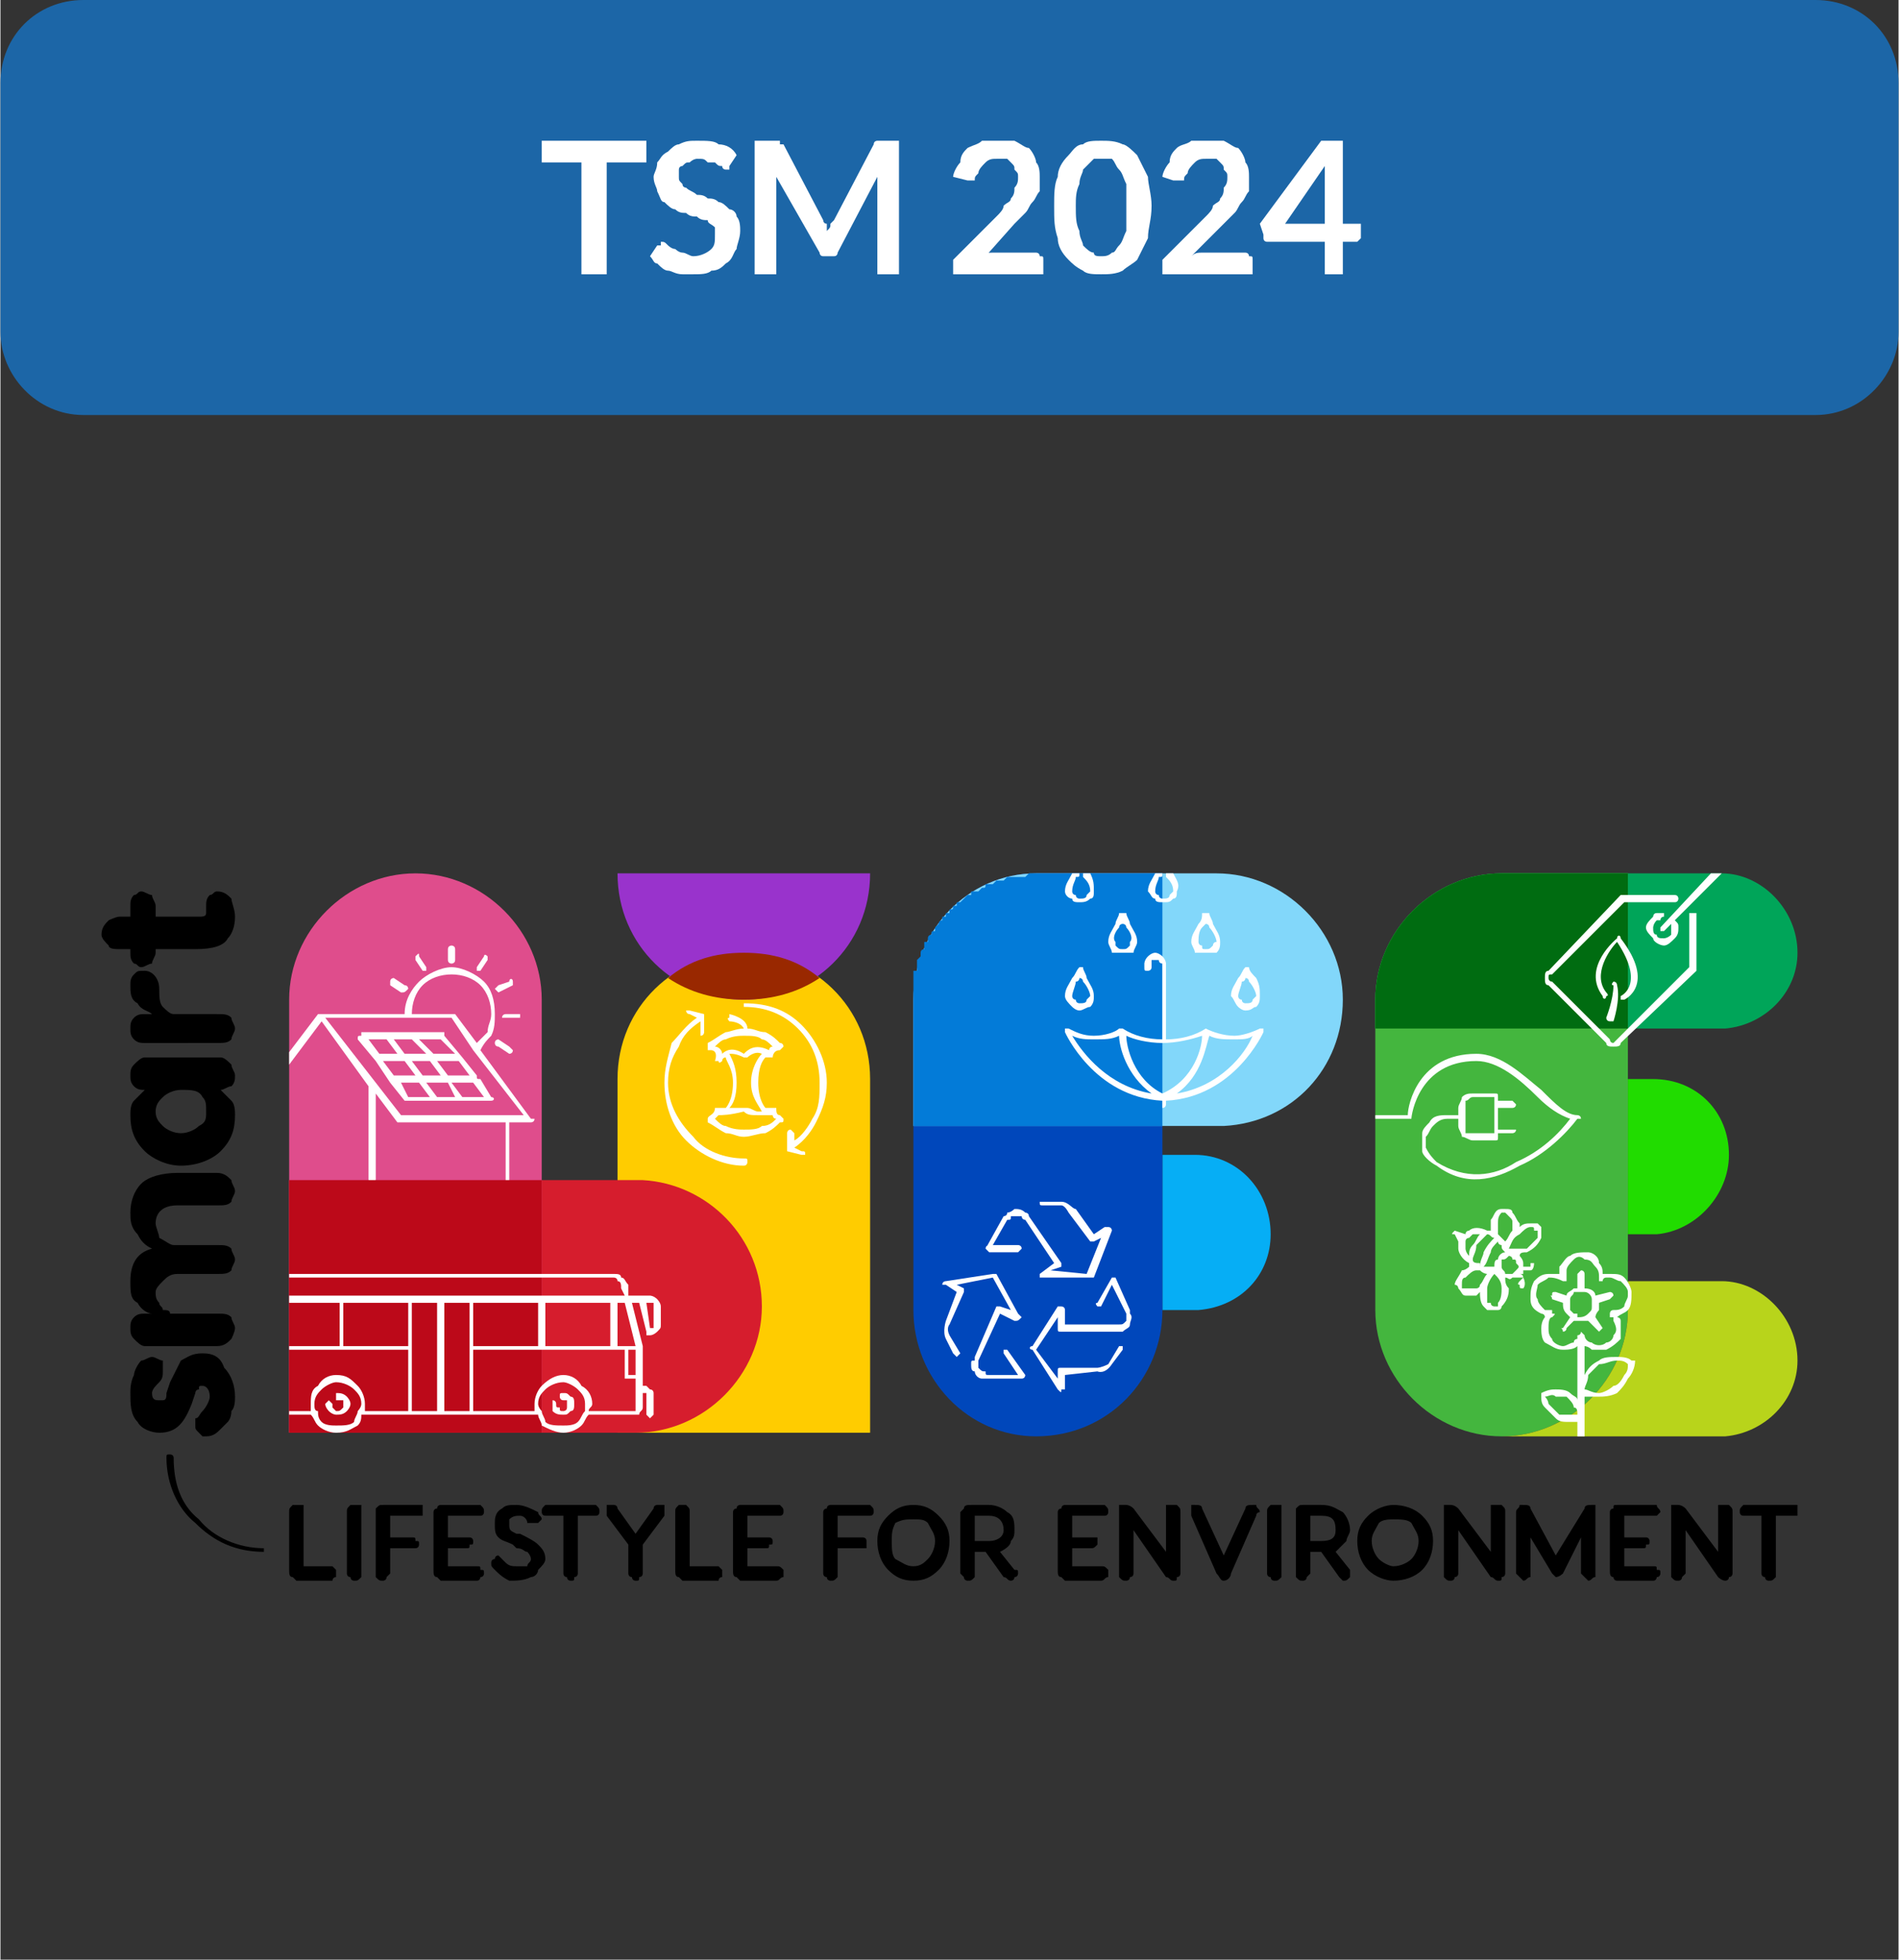
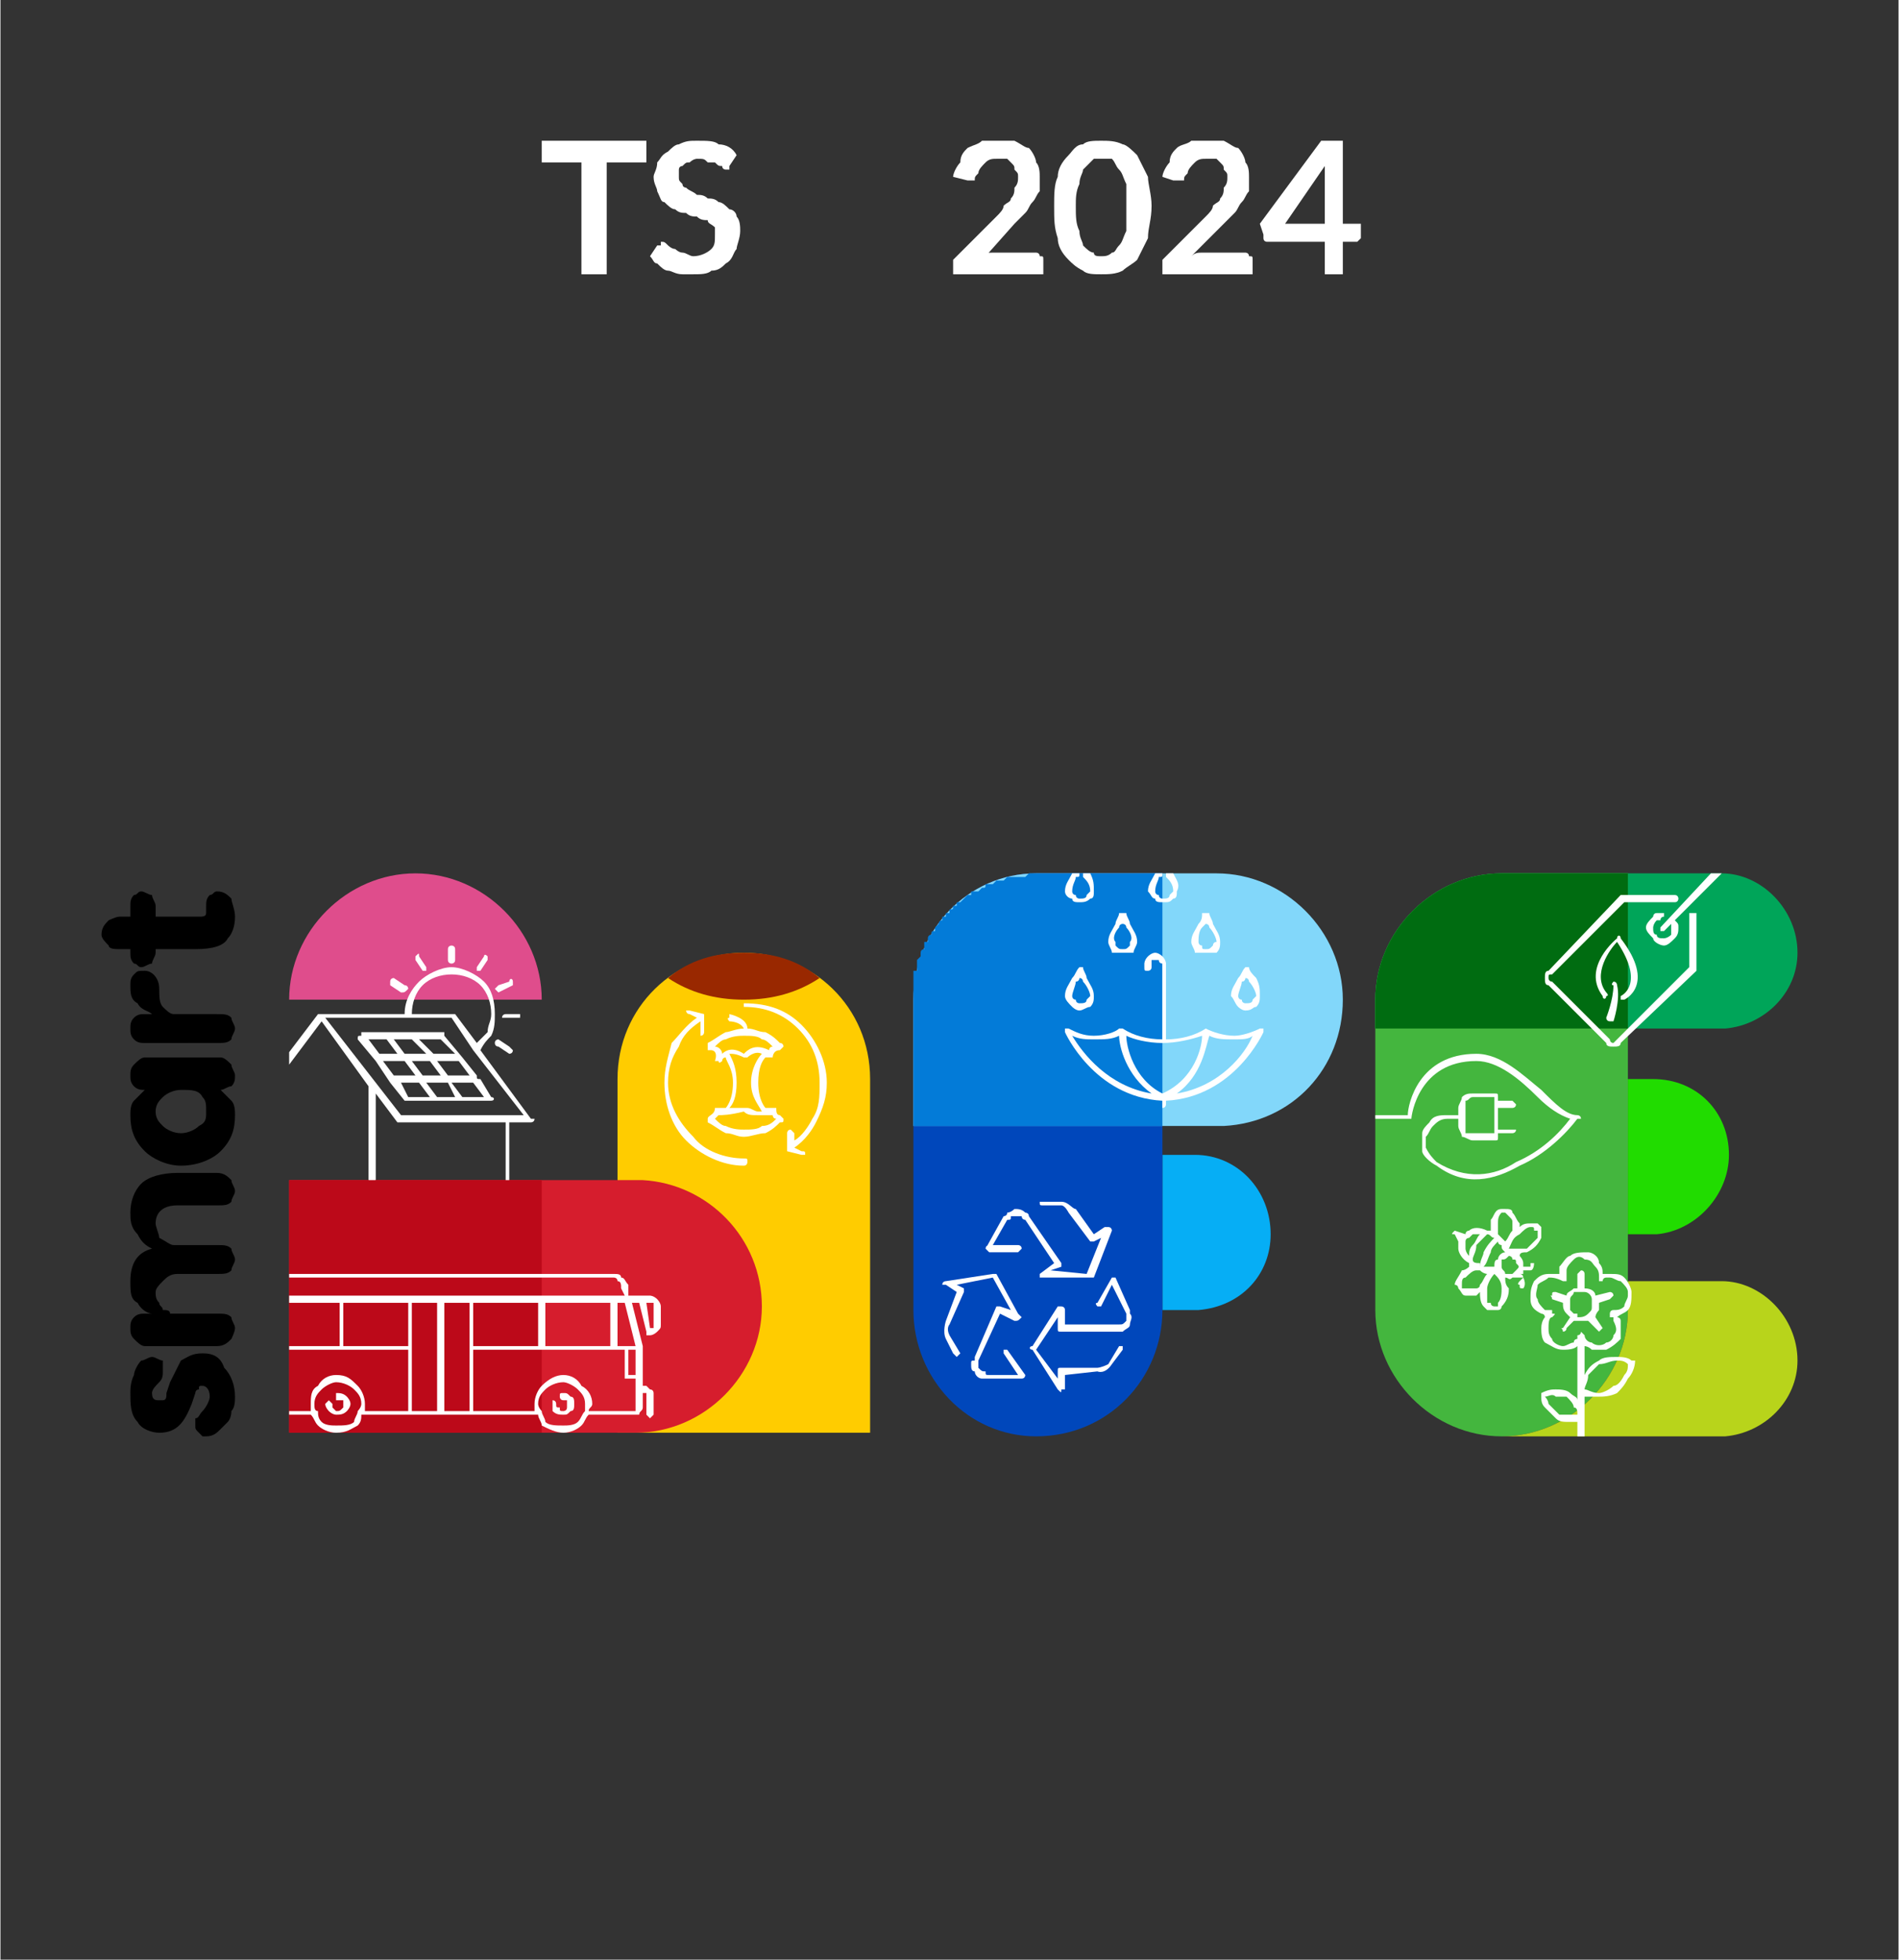
<svg xmlns="http://www.w3.org/2000/svg" xml:space="preserve" width="943" height="973" style="shape-rendering:geometricPrecision;text-rendering:geometricPrecision;image-rendering:optimizeQuality;fill-rule:evenodd;clip-rule:evenodd" viewBox="0 0 526 543">
  <rect x="0" y="0" width="526" height="543" fill="#333333" stroke="none" />
  <defs>
    <clipPath id="id0">
      <path d="M115 242c-19 0-35 16-35 35v120h70V277c0-19-16-35-35-35z" />
    </clipPath>
    <style>.fil2{fill:none}.fil1,.fil17{fill:#000;fill-rule:nonzero}.fil1{fill:#fff}</style>
  </defs>
  <g id="Layer_x0020_1">
    <g id="_1751944144">
-       <path d="M23 0h480c13 0 23 10 23 23v69c0 12-10 23-23 23H23c-13 0-23-11-23-23V23C0 10 10 0 23 0z" style="fill:#1c66a7" />
      <path d="M179 39v6h-11v31h-7V45h-11v-6z" class="fil1" />
      <path id="1" d="M202 46v1h-1s-1 0-1-1c-1 0-1 0-2-1h-2c-1-1-1-1-3-1 0 0-1 0-2 1-1 0-1 0-2 1 0 0-1 0-1 1v2c0 1 0 1 1 2 0 1 1 1 1 1 1 1 2 1 3 2 1 0 2 0 3 1 1 0 2 0 3 1 1 0 2 1 3 2 1 0 2 1 2 2 1 1 1 3 1 4 0 2-1 4-1 5-1 1-1 3-3 4-1 1-2 2-4 2-1 1-3 1-5 1h-3c-2 0-3-1-4-1s-2-1-3-2c-1 0-1-1-2-2l2-3h1v-1c1 0 1 0 2 1 0 0 1 1 2 1 0 0 1 1 2 1s2 1 3 1c2 0 4-1 5-2s1-2 1-4v-2c-1-1-2-1-2-2-1 0-2 0-3-1-1 0-2 0-3-1-1 0-2 0-3-1-1 0-2-1-3-2-1 0-1-1-2-3 0-1-1-2-1-4 0-1 1-2 1-4 1-1 1-2 3-3 1-1 2-2 3-2 2-1 3-1 5-1 3 0 5 0 6 1 2 0 4 1 5 3l-2 3z" class="fil1" />
-       <path id="2" d="M228 61s0 1 1 1v2c1-1 1-1 1-2l1-1 11-21c0-1 1-1 1-1h6v37h-6V49l-11 21s0 1-1 1h-3c-1 0-1-1-1-1l-12-21v27h-6V39h7v1h1l11 21z" class="fil1" />
      <path id="3" d="M277 39h4c2 1 3 2 4 2 1 1 2 3 2 4 1 1 1 3 1 4v4c-1 1-1 2-2 3s-1 2-2 3l-3 3-8 9c0-1 1-1 2-1h12s1 0 1 1c1 0 1 0 1 1v4h-25v-4l1-1 11-11c1-1 2-2 2-3 1-1 2-1 2-2 1-1 1-2 1-3 1-1 1-2 1-3s0-1-1-2c0-1 0-1-1-2l-1-1h-3c-1 0-2 0-3 1s-2 2-2 3c-1 1-1 1-1 2h-2l-4-1c0-1 1-3 2-4 0-2 1-3 2-4 2-1 3-1 4-2h5z" class="fil1" />
      <path id="4" d="M319 57c0 4-1 6-1 9l-3 6c-1 1-3 2-4 3-2 1-4 1-6 1s-4 0-5-1c-2-1-3-2-4-3-2-2-3-4-3-6-1-3-1-5-1-9 0-3 0-6 1-8 0-2 1-4 3-6 1-1 2-3 4-3 1-1 3-1 5-1s4 0 6 1c1 0 3 2 4 3l3 6c0 2 1 5 1 8zm-7 0v-6c-1-2-1-3-2-4s-1-2-2-3h-5l-3 3c0 1-1 2-1 4-1 2-1 4-1 6 0 3 0 5 1 7 0 2 1 3 1 4 1 1 2 2 3 2 0 1 1 1 2 1s2 0 3-1c1 0 1-1 2-2s1-2 2-4v-7z" class="fil1" />
      <path id="5" d="M335 39h4c2 1 3 2 4 2 1 1 2 3 2 4 1 1 1 3 1 4v4c-1 1-1 2-2 3s-1 2-2 3l-3 3-9 9c1-1 2-1 3-1h12s1 0 1 1c1 0 1 0 1 1v4h-25v-4l1-1 11-11c1-1 2-2 2-3 1-1 2-1 2-2 1-1 1-2 1-3 1-1 1-2 1-3s0-1-1-2c0-1 0-1-1-2l-1-1h-3c-1 0-2 0-3 1s-2 2-2 3c-1 1-1 1-1 2h-3l-3-1c0-1 1-3 2-4 0-2 1-3 2-4s3-1 4-2h5z" class="fil1" />
      <path id="6" d="M372 62h5v4l-1 1h-4v9h-5v-9h-16s-1 0-1-1v-1l-1-3 17-23h6v23zm-5-12v-4l-11 16h11V50z" class="fil1" />
    </g>
    <path d="M0 0h526v543H0z" class="fil2" />
    <g id="_1751946768">
      <path d="M206 264c-19 0-35 15-35 35v98h70v-98c0-20-16-35-35-35z" style="fill:#fc0" />
      <path d="M80 327v70h96c19 0 35-16 35-35s-15-34-33-35H80z" style="fill:#d61d2d" />
      <path d="M115 242c-19 0-35 16-35 35v120h70V277c0-19-16-35-35-35z" class="fil2" />
-       <path d="M115 242c-19 0-35 16-35 35v120h70V277c0-19-16-35-35-35z" style="fill:#df4d8c" />
+       <path d="M115 242c-19 0-35 16-35 35h70V277c0-19-16-35-35-35z" style="fill:#df4d8c" />
      <path d="m104 294-5-6c0-1 0-1 1-1v-1h23v1l5 6 4 5c0 1 0 1 1 1l3 5c1 0 1 1 0 1h-24l-4-5-4-6zm1-2h5l-3-4h-5l3 4zm7 0h6l-4-4h-5l3 4zm8 0h6l-4-4h-6l4 4zm7 2h-6l3 4h6l-3-4zm-8 0h-5l3 4h5l-3-4zm-7 0h-6l3 4h6l-3-4zm-10 7-13-18-21 28h-1c-1 0-1-1-1-1l22-29h24c0-4 2-7 4-9s6-4 9-4 7 2 9 4 3 5 3 9c0 2 0 4-1 6-1 1-2 2-3 4l14 19h1c0 1-1 1-1 1h-6v17c-1 0-1-1-1-1v-16h-30l-6-8v24l-1 1-1-1v-26zm29-1h-6l3 4h6l-3-4zm-7 0h-6l3 4h5l-2-4zm-8 0h-5l2 4h6l-3-4zm-26-18 21 27h34l-14-18-6-9H90zm36-1 6 8 3-3c0-2 1-3 1-5 0-3-1-6-3-8s-5-3-8-3-6 1-8 3-3 5-3 8h12zm-2-18c0-1 1-1 1-1s1 0 1 1v3c0 1-1 1-1 1s-1 0-1-1v-3zm10 2s0-1 1 0v1l-2 3h-1v-1l2-3zm7 7c0-1 1-1 1 0v1l-4 2-1-1 1-1 3-1zm3 9v1h-5c0-1 1-1 1-1h4zm-3 9 1 1c0 1-1 1-1 1l-3-2c-1 0-1-1-1-1 0-1 1-1 1-1l3 2zm-26-24v-1c1-1 1-1 1 0l2 3v1h-1l-2-3zm-7 7v-1c0-1 1-1 1-1l3 2c1 0 1 1 1 1-1 1-1 1-2 1l-3-2z" class="fil1" style="clip-path:url(#id0)" />
-       <path d="M206 277c-19 0-35-15-35-35h70c0 20-16 35-35 35z" style="fill:#93c" />
      <path d="M381 285v-8c0-19 16-35 35-35h61c11 0 21 10 21 22 0 11-9 20-20 21h-97z" style="fill:#00a559" />
      <path d="M416 398c-19 0-35-16-35-35v-86c0-19 16-35 35-35h35v121c0 19-16 35-35 35z" style="fill:#44b63e" />
      <path d="M381 285v-8c0-19 16-35 35-35h35v43h-70z" style="fill:#006c11" />
      <path d="M206 264c-8 0-15 2-21 7 6 4 13 6 21 6s15-2 21-6c-6-5-13-7-21-7z" style="fill:#992800" />
      <path d="M322 320h9c12 0 21 10 21 22 0 11-8 20-20 21h-10v-43z" style="fill:#06aef5" />
      <path d="M287 398c-19 0-34-16-34-35v-86c0-19 15-35 34-35h35v121c0 19-15 35-35 35z" style="fill:#0047bb" />
      <path d="M253 312v-35c0-19 15-35 34-35h50c19 0 35 16 35 35s-14 34-33 35h-86z" style="fill:#82d7fa" />
      <path d="M253 312v-43h1v-3l1-1v-1c0-1 1-1 1-1v-2h1v-1s0-1 1-1c0-1 0-1 1-1v-1l1-1s0-1 1-1v-1h1v-1h1v-1c1 0 1 0 1-1h1v-1h1l1-1 1-1h1v-1h2l1-1c1 0 1 0 1-1h2l1-1h2l1-1h5l1-1h37v70h-69z" style="fill:#037bd8" />
      <path d="M451 342v-43h7c12 0 21 9 21 21 0 11-9 21-20 22h-8z" style="fill:#21dc00" />
      <path d="M451 355h26c11 0 21 10 21 22 0 11-9 20-20 21h-62c19 0 35-16 35-35v-8z" style="fill:#b8d41b" />
-       <path d="M84 419v15h8l1 1v2c-1 0-1 1-1 1H82l-1-1c-1 0-1-1-1-2v-16c0-1 0-1 1-2h3v2zm213 10v5h8c1 0 1 0 2 1v2c-1 0-1 1-2 1h-10l-1-1c-1 0-1-1-1-2v-16s0-1 1-1c0-1 1-1 1-1h11c1 1 1 1 1 2 0 0 0 1-1 1h-9v6h7v2c-1 1-1 1-2 1h-5zm-197-10v18c-1 1-1 1-2 1 0 0-1 0-1-1-1 0-1-1-1-1v-17c0-1 0-1 1-2h3v2zm17 0v1h-9v6h6c1 0 1 0 1 1 1 0 1 0 1 1 0 0 0 1-1 1h-7v7l-1 1c0 1-1 1-1 1-1 0-1 0-2-1v-19c1-1 1-1 2-1h11v2zm7 10v5h8c1 0 1 0 1 1 1 0 1 0 1 1 0 0 0 1-1 1 0 0 0 1-1 1h-10l-1-1c-1 0-1-1-1-2v-16s0-1 1-1c0-1 1-1 1-1h11c1 1 1 1 1 2 0 0 0 1-1 1h-9v6h6c1 0 1 1 1 1 0 1 0 1-1 1 0 1 0 1-1 1h-5zm19-12c2 0 4 1 6 2 0 1 1 1 1 2l-1 1h-3c0-1-1-2-2-2s-2 0-3 1v1c0 2 0 2 2 3h1c2 1 4 2 5 3s2 2 2 4c0 1-1 2-2 3 0 1-1 2-2 2-2 1-4 1-6 1-2-1-3-2-4-3s-1-1-1-2c0 0 0-1 1-1 0 0 0-1 1-1l2 2c1 1 2 1 3 1h3c0-1 1-1 1-2s-1-2-1-2c-1 0-1-1-3-1l-1-1c-2-1-3-1-4-2s-1-2-1-4c0-1 0-3 2-4 1-1 2-1 4-1zm9 0h13c1 1 1 1 1 2 0 0 0 1-1 1h-5v16s0 1-1 1c0 1 0 1-1 1 0 0-1 0-1-1-1 0-1-1-1-1v-16h-5c-1 0-1-1-1-1 0-1 0-1 1-2h1zm30 0h2v3l-6 8v8s0 1-1 1c0 1 0 1-1 1 0 0-1 0-1-1-1 0-1-1-1-1v-8l-6-8v-3h2s1 0 1 1l5 7 5-7c0-1 1-1 1-1zm9 2v15h8l1 1v2c-1 0-1 1-1 1h-10l-1-1c-1 0-1-1-1-2v-16c0-1 0-1 1-2h2c1 1 1 1 1 2zm16 10v5h8c1 0 1 0 2 1v2c-1 0-1 1-2 1h-10l-1-1c-1 0-1-1-1-2v-16s0-1 1-1c0-1 1-1 1-1h11c1 1 1 1 1 2 0 0 0 1-1 1h-9v6h6c1 0 1 1 1 1 0 1 0 1-1 1 0 1 0 1-1 1h-5zm35-10s0 1-1 1h-9v6h7s1 0 1 1v2h-8v8c-1 1-1 1-2 1 0 0-1 0-1-1-1 0-1-1-1-1v-17s0-1 1-1c0-1 1-1 1-1h11c1 1 1 1 1 2zm4 1c2-2 4-3 7-3s5 1 7 3 3 4 3 7-1 6-3 8-4 3-7 3-5-1-7-3-3-5-3-8 1-5 3-7zm11 2c-1-1-2-1-4-1s-3 0-5 1c-1 2-1 3-1 5s0 4 1 5c2 1 3 2 5 2s3-1 4-2 2-3 2-5-1-3-2-5zm20 8 4 5c1 0 1 0 1 1 0 0 0 1-1 1 0 1-1 1-1 1-1 0-1-1-2-1l-5-7h-3v7c-1 1-1 1-2 1 0 0-1 0-1-1l-1-1v-17l1-1c0-1 1-1 2-1h5c2 0 4 1 5 2 2 1 2 3 2 5 0 1 0 2-1 3 0 1-1 2-3 3zm-3-10h-4v7h4c2 0 4-1 4-3 0-3-2-4-4-4zm51-3h1c1 1 1 1 1 2v17s0 1-1 1c0 1 0 1-1 1s-1-1-2-1l-9-13v12s0 1-1 1c0 1-1 1-1 1-1 0-1 0-2-1v-20h2s1 0 2 1l9 12v-13h2zm22 0h1c0 1 1 1 1 2 0 0-1 0-1 1l-7 16c0 1-1 2-2 2s-1-1-2-2l-7-16v-3h1c1 0 2 0 2 1l6 13 6-13c0-1 1-1 2-1zm8 2v18c-1 1-1 1-2 1 0 0-1 0-1-1-1 0-1-1-1-1v-17c0-1 0-1 1-2h3v2zm15 11 4 5v2c-1 1-1 1-2 1l-1-1-5-7h-3v6l-1 1c0 1-1 1-1 1-1 0-1 0-2-1v-19c1-1 1-1 2-1h5c3 0 4 1 6 2 1 1 2 3 2 5 0 1-1 2-1 3l-3 3zm-4-10h-3v7h3c3 0 4-1 4-3 0-3-1-4-4-4zm13 0c2-2 5-3 7-3 3 0 6 1 8 3s3 4 3 7-1 6-3 8-5 3-8 3c-2 0-5-1-7-3s-3-5-3-8 1-5 3-7zm12 2c-1-1-3-1-5-1-1 0-3 0-4 1-1 2-2 3-2 5s1 4 2 5 3 2 4 2c2 0 4-1 5-2s2-3 2-5-1-3-2-5zm24-5h1c1 1 1 1 1 2v17s0 1-1 1c0 1 0 1-1 1s-1-1-2-1l-9-13v12s0 1-1 1c0 1-1 1-1 1-1 0-1 0-2-1v-20h2s1 0 2 1l9 12v-13h2zm26 0h1v20c-1 0-1 1-2 1l-1-1-1-1v-10l-5 10s-1 1-2 1l-1-1-6-10v11c-1 0-1 1-2 1l-1-1-1-1v-17c0-1 1-1 1-2h1c1 0 2 0 2 1l7 13 8-13c0-1 1-1 2-1zm9 12v5h8c1 0 1 0 1 1 1 0 1 0 1 1 0 0 0 1-1 1 0 0 0 1-1 1h-10c-1 0-1-1-1-1-1 0-1-1-1-2v-16s0-1 1-1c0-1 0-1 1-1h11c0 1 1 1 1 2l-1 1h-9v6h6c1 0 1 1 1 1 0 1 0 1-1 1 0 1 0 1-1 1h-5zm28-12h1c1 1 1 1 1 2v17s0 1-1 1c0 1-1 1-1 1-1 0-2-1-2-1l-9-13v12l-1 1c0 1-1 1-1 1-1 0-1 0-2-1v-20h2s1 0 2 1l9 12v-13h2zm6 0h14v3h-6v17c-1 1-1 1-2 1 0 0-1 0-1-1-1 0-1-1-1-1v-16h-5c-1 0-1-1-1-1 0-1 0-1 1-2h1zM46 404c0-1 0-1 1-1 0 0 1 0 1 1 0 7 2 13 7 17 4 5 11 8 18 8v1c-8 0-14-3-19-8-5-4-8-11-8-18z" class="fil17" />
      <path d="M381 309h9c0-3 3-17 19-17 7 0 13 6 18 10 4 4 7 7 10 7 0 0 1 0 1 1h-1c-3 4-9 10-16 13-7 4-15 6-23 0-2-1-4-3-4-4v-5c0-1 1-2 2-3 1-2 3-2 5-2h3v-2c0-1 1-2 1-3 1-1 2-1 3-1h6c1 0 1 0 1 1v1h4l1 1c0 1-1 1-1 1h-4v6h5c0 1-1 1-1 1h-4v1c0 1 0 1-1 1h-6c-1 0-2-1-3-1 0-1-1-2-1-3v-2h-3c-2 0-3 1-4 2s-1 2-2 3v3c1 2 2 3 3 4 8 5 16 4 22 0 7-3 12-8 15-12-3-1-6-3-9-6-5-5-11-10-17-10-16 0-18 15-18 16h-10v-1zm33 5v-10h-6c-1 0-1 1-2 1v9h8zM206 279v-1c7 0 12 2 16 6s7 10 7 16c0 4-1 7-3 11-1 2-3 5-6 7l2 1c1 0 1 0 1 1h-1l-4-1v-5s0-1 1-1l1 1v2c2-1 4-4 5-6 2-3 2-6 2-10 0-6-2-11-6-15s-9-6-15-6zm0 42c1 0 1 0 1 1 0 0 0 1-1 1-6 0-12-3-16-7s-6-10-6-16c0-4 1-7 2-11 2-2 4-5 7-7l-2-1c-1 0-1-1-1-1h1l4 1v5s0 1-1 1v-4c-3 2-5 4-6 7-2 3-3 6-3 10 0 6 3 11 7 15 3 4 9 6 14 6zm8-31c-1-1-2-2-3-2-1-1-3-1-5-1-1 0-3 0-5 1-1 0-2 1-3 2 1 0 2 1 2 2 1-1 3-2 6 0 1-1 3-3 7-1 0 0 0-1 1-1zm-2-4c2 1 3 2 4 3 1 0 1 1 1 1l-1 1c-2 0-2 2-2 2h-2c-1 1-2 3-2 7 0 5 2 7 2 7h3c0 1 0 2 1 2l1 1c0 1 0 1-1 1-1 1-2 2-4 3-2 0-4 1-6 1s-3-1-5-1c-2-1-3-2-5-3v-1c0-1 2-1 2-3h3s2-2 2-7c0-4-2-6-2-7-1 0-1 1-1 1s-1 1-1 0h-1c1-3-1-3-1-3h-1v-2c2-1 3-2 5-3 1 0 3-1 5-1-1-2-4-2-4-2s-1-1 0-1v-1s5 1 5 4c2 0 3 1 5 1zm-6 7c-2-1-3-1-4-1 1 2 2 4 2 8s-1 6-2 7h5c1 0 2 1 3 1h1c-1-2-3-4-3-8s2-7 3-8c-2-1-4 1-4 1h-1zm5 19c2 0 3-1 4-2-1 0-1-1-1-1h-4c-2 0-3 0-4-1-4 1-6 1-7 1l-1 1c1 1 2 2 3 2 2 1 4 1 5 1 2 0 4 0 5-1zM305 362h-1s-1-1 0-1l4-7h1l4 9v1c1 1 0 2 0 3s-1 1-2 2h-17c-1 0-1 0-1-1v-3l-6 9 6 8v-2c0-1 0-1 1-1h10s1 0 3-1l3-5h1v1l-3 4c-2 3-4 2-4 2l-9 1v4h-1c0 1 0 1-1 0l-7-11c-1 0-1-1 0-1l7-11h1s1 0 1 1v4h15c1 0 1 0 2-1v-2l-4-8-3 6zm-27 13v-1h1l5 7s0 1-1 1h-11c-1 0-2-1-2-2-1 0-1-1-1-2s0-1 1-1v-1l6-14h1l3 1-5-9-10 2 2 1v1l-4 9s-1 1 0 3l3 5-1 1-1-1-2-4c-1-2 0-5 0-5l3-8-3-2h-1c0-1 1-1 1-1l13-2h1l6 11 1 1c-1 1-1 1-2 1l-4-2-6 13v2c1 1 1 1 2 1 0 1 0 1 1 1h8l-4-6zm4-30s1 0 1 1l-1 1h-8l-1-1 5-9s1 0 1-1c1 0 2-1 2-1 1 0 2 0 3 1 0 0 1 0 1 1l9 13v1l-3 1 10 1 4-10-2 1h-1l-6-8s-1-2-2-2h-5c-1 0-1 0-1-1h6c2 0 3 2 4 2l5 7 3-2h1c1 0 1 1 1 1l-5 13h-15v-1l4-3-8-12c-1 0-1-1-1-1h-3c0 1 0 1-1 1l-4 7h7zm-9 1c0-1 1-1 1-1m-1 1" class="fil1" />
      <path d="M36 386c0-1 0-3 1-5 0-1 1-3 2-4 1 0 2-1 3-1s2 1 3 1v3c0 1 0 2-1 3s-2 2-2 3c0 2 1 2 2 2h1c1 0 1-1 1-2l1-3 3-6c2-1 3-2 6-2s5 1 6 4c2 2 3 5 3 8 0 1 0 3-1 4 0 2-1 3-1 3l-2 2c-1 1-2 2-4 2h-1l-1-1c-1-1-1-1-1-2v-2c1 0 1-1 2-2s2-3 2-4c0-2-1-3-2-3s-1 0-1 1c-1 0-1 1-1 1l-1 3c-2 5-4 8-9 8-2 0-5-1-6-3-2-2-2-5-2-8zm0-50c0-3 1-6 3-8s6-3 10-3h11c2 0 3 1 4 2 0 1 1 2 1 3s-1 2-1 3c-1 1-2 1-4 1H49c-4 0-6 2-6 5 0 1 1 3 1 4 2 1 3 2 4 2h12c2 0 3 0 4 1 0 1 1 2 1 3s-1 2-1 3c-1 1-2 1-4 1H49c-2 0-3 1-4 2s-2 2-2 3 0 2 1 3c0 1 1 1 1 2 1 0 2 0 2 1h13c2 0 3 0 4 1 0 1 1 2 1 3s-1 3-1 3c-1 1-2 2-4 2H40c-1 0-2-1-3-2s-1-2-1-3 0-2 1-3 2-1 3-1h2c-1 0-3-1-4-3-2-1-2-3-2-6 0-5 2-8 6-9-2-1-3-2-4-4-2-2-2-4-2-6zm4-43h21c1 0 2 1 3 2 0 1 1 2 1 3s0 2-1 3c-1 0-2 1-3 1l3 3c1 1 1 3 1 4 0 4-1 7-4 10-2 2-6 4-11 4-4 0-8-2-10-4-3-3-4-6-4-10 0-1 0-3 1-4l3-3c-1 0-2 0-3-1s-1-2-1-3 0-2 1-3 2-2 3-2zm17 15c0-2 0-3-1-4-1-2-3-2-6-2-2 0-4 1-5 2s-2 2-2 4 1 3 2 4 3 2 5 2 4-1 5-2c2-1 2-2 2-4zm-21-35c0-1 0-2 1-3s1-1 3-1 4 2 4 5c0 2 0 4 1 5s2 2 3 2h12c2 0 3 0 4 1 0 1 1 2 1 3s-1 2-1 3c-1 1-2 1-4 1H40c-1 0-2 0-3-1s-1-2-1-3 0-2 1-3 2-1 3-1h2c-1-1-3-1-4-3-2-1-2-3-2-5zm21-22c0-1 0-2 1-3 1 0 1-1 2-1 2 0 3 1 4 2 0 1 1 3 1 5 0 3-1 5-2 6-1 2-4 3-9 3H43v1c0 1-1 2-1 3-1 0-2 1-3 1s-1-1-2-1c-1-1-1-2-1-3v-1h-3c-1 0-3 0-3-1-1-1-2-2-2-3 0-2 1-3 2-4 0 0 2-1 3-1h3v-3c0-1 0-2 1-3 1 0 1-1 2-1s2 1 3 1c0 1 1 2 1 3v3h12c1 0 2 0 2-1v-2z" class="fil17" />
      <path d="M347 287c-1 1-3 1-5 1-3 0-5 0-7-1-1 3-2 11-9 16 12-2 19-11 21-16zm-5 0c2 0 5-1 7-2h1v1s-8 18-27 19v1s0 1-1 1v-2c-19-1-27-19-27-19v-1h1c2 1 4 2 7 2s6-1 7-2h1c3 2 7 3 11 3v-21s-1 0-1-1h-2v2c0 1-1 1-1 1-1 0-1 0-1-1v-1s0-1 1-2c0 0 1-1 2-1s2 1 2 1c1 1 1 2 1 2v21c4 0 8-1 11-3 2 1 5 2 8 2zm-9 0c-3 1-7 2-11 2s-8-1-10-2c0 3 2 12 10 16 9-4 11-13 11-16zm-23 0c-2 1-4 1-7 1-2 0-4 0-6-1 3 5 10 14 22 16-7-5-9-13-9-16zm-11-7c-1 0-2-1-2-1-1-1-2-2-2-3 0-2 1-3 2-5 1-1 1-2 2-3h1c0 1 1 2 1 3 1 2 2 3 2 5 0 1 0 2-1 3-1 0-2 1-3 1zm-1-3c0 1 1 1 1 1 1 0 2 0 2-1l1-1c0-1-1-3-2-4 0 0 0-1-1-1 0 0 0 1-1 1 0 1-1 3-1 4 0 0 0 1 1 1zm13-13h-3c0-1-1-2-1-3 0-2 1-3 2-5 0-1 1-2 1-3h2c0 1 1 2 1 3 1 2 2 3 2 5 0 1-1 2-1 3h-3zm-2-2c1 1 1 1 2 1s1 0 2-1v-1c1-1 0-3-1-4 0-1-1-1-1-1s-1 0-1 1c-1 1-2 3-1 4v1zm13-12c-1 0-2 0-2-1-1 0-1-1-2-2 0-2 1-3 2-5h2c0 1 0 1-1 1 0 1-1 2-1 4 0 0 0 1 1 1 0 1 1 1 1 1 1 0 2 0 2-1l1-1c0-2-1-3-2-4v-1h2c1 2 2 3 1 5 0 1 0 2-1 2-1 1-1 1-3 1zm12 14h-3c0-1-1-2-1-3 0-2 1-3 2-5 1-1 1-2 1-3h2c0 1 1 2 1 3 1 2 2 3 2 5 0 1 0 2-1 3h-3zm-1-2c0 1 0 1 1 1s1 0 2-1c0 0 0-1 1-1 0-1-1-3-2-4 0-1-1-1-1-1l-1 1c-1 1-1 3-1 4 0 0 0 1 1 1zm12 18c-1 0-2-1-2-1-1-1-1-2-2-3 0-2 1-3 2-5 1-1 1-2 2-3h1c0 1 1 2 2 3 1 2 1 3 1 5 0 1 0 2-1 3-1 0-1 1-3 1zm-1-3c0 1 1 1 1 1 1 0 2 0 2-1l1-1c0-1-1-3-2-4 0 0 0-1-1-1 0 0 0 1-1 1 0 1-1 3-1 4 0 0 0 1 1 1zm-45-27c-1 0-2 0-2-1-1 0-2-1-2-2 0-2 1-3 2-5h2c0 1 0 1-1 1 0 1-1 2-1 4 0 0 0 1 1 1 0 1 1 1 1 1 1 0 2 0 2-1l1-1c0-2-1-3-2-4v-1h2c1 2 1 3 1 5 0 1 0 2-1 2-1 1-2 1-3 1zM447 283h-1c-1 0-1-1-1-1s2-5 2-9c-1 0 0-1 0-1 1 0 1 1 1 1 1 4-1 10-1 10zm3-6h-1v-1s7-3-1-15c-2 2-7 9-3 14 1 1 0 1 0 1 0 1-1 1-1 0-6-8 4-16 4-16 0-1 1-1 1 0 10 13 1 17 1 17zm11-24v1c-1 0-1 1-1 1h-1c-1 1-1 2-1 2 0 1 0 2 1 2 0 1 1 1 2 1 0 0 1 0 2-1v-3l-2 2h-1v-1l14-15h3l-13 13c1 1 1 1 1 2s0 2-1 3-2 2-3 2-3-1-3-2c-1-1-2-2-2-3s1-2 2-3c0 0 0-1 1-1h2zm3-5c1 0 1 1 1 1s0 1-1 1h-14l-20 20c-1 0-1 0-1 1 0 0 0 1 1 1l16 16s0 1 1 1l1-1 20-20v-15h2v16l-21 20c0 1-1 1-2 1s-2 0-2-1l-16-16c-1 0-1-1-1-2s0-2 1-2l20-21h15zM417 354c0 1 0 2 1 3 0 1 0 3-2 5 0 0 0 1-1 1h-3l-1-1c-1-1-1-3-1-4l-1 1h-3c-1 0-1-1-2-2 0 0 0-1-1-1 0-1 1-2 2-4 1 0 2-1 2-1v-1c-2-1-3-3-3-4v-2l-1-2c-1 0-1 0 0-1l3 1c0-1 1-1 1-1 1-1 3-1 5 0h1v-3c1-1 1-3 3-3h1c1 0 2 0 2 1 1 1 1 2 2 3v1c1-1 2-1 3-1h2l1 1v3c-1 2-2 3-4 4-1 0-2 0-2 1 0 0 1 1 1 2v1h2v-1h1s0 2-1 2h-2v1h-1c1 0 1 1 1 1 1 2 0 3 0 3-1 0-1 0-1-1-1 0 0-1 0-1l1-1m-6 3c0-2-1-3-2-4-1 1-2 3-2 4v4h1c0 1 1 1 1 1h1v-1c1-1 1-3 1-4zm-6-1c1-1 1-2 2-3 0 0-1 0-2-1h-1c-1 0-2 1-3 2-1 0-1 1-1 2v1h4s1 0 1-1zm0-6v1c0-2 1-3 1-4 1-2 2-3 3-4-1 0-1-1-2-1l-3 3c0 2-1 3-1 4s1 1 2 1zm6 1c0 1 1 1 1 2h2l1-1c1-1 1-1 0-2 0-1 0-1-1-1 0-1-1-1-1-1-1 1-1 1-2 1v2zm-4 0h2c0-1 0-2 1-2 0-1 1-2 2-2-1-1-1-1-1-2 0 0-1 0-1-1-1 1-2 2-2 3-1 2-1 3-2 4h1zm-6-5s0 1 1 2c0-1 0-2 1-3s1-2 2-3h-2l-1 1s-1 0-1 1v2zm9-4 2 2c1-1 1-2 2-3v-2c0-1 0-1-1-2l-1-1h-1c-1 1-1 2-1 3v3zm3 4h5l3-3v-2h-1c0-1 0-1-1-1s-2 1-3 2c-2 1-2 2-3 4zm1 8c-1 1-1 0-2 0m3 0h-1m3 3-1-2m0 0-1-1M437 370c1 0 1-1 1-1l1 1c0 1 1 2 2 2 1 1 3 1 4 0 1 0 2-1 2-2 1-1 1-2 0-4v-1h-1v-1s0-1 1-1 2 0 3-1c0-1 1-2 1-3v-1c0-1-1-2-2-3-1 0-2-1-3-1h-1c-1 0-1 1-1 1h-1v-1c0-1 0-2-1-3s-1-2-3-2c-1-1-2-1-3 0s-2 2-2 3v3h-1c-2-1-3-1-4-1-1 1-2 1-3 2 0 1-1 3 0 4 0 1 1 2 2 3h2v1c1 0 1 0 0 1-1 0-1 2-1 3s0 2 1 3c0 1 2 2 3 2s2-1 3-1c0-1 1-1 1-1v-1zm2 3v8c1-2 2-3 4-4 1-1 3-1 5-1 1 0 3 0 4 1h1c0 2-1 4-2 5-1 2-2 3-3 4-2 1-4 1-5 1h-4v11h-2v-4h-2c-2 0-3 0-4-1l-3-3c-1-1-1-2-1-3v-1c2-1 3-1 4-1s3 0 4 1 2 1 2 2v-15c-1 1-3 1-4 1-2 0-3-1-5-2-1-1-1-3-1-4 0-2 1-3 1-3 0-1-1-1-1-1-2-1-3-2-3-4s0-3 1-5c1-1 2-2 4-2h3v-2c1-1 2-3 3-3 1-1 3-1 5-1 1 0 3 1 3 3 1 1 1 2 1 3h2c2 0 3 0 4 1s2 3 2 4c0 2 0 4-1 5s-2 1-3 2c0 0 1 0 1 1v5c-1 1-2 2-4 3h-4c-1-1-2-1-2-1zm-8 14c-1-1-2 0-3 0 1 1 1 2 1 2l3 3h5c0-1 0-2-1-2 0-1-1-2-2-3h-3zm20-9c-1-1-2-1-3-1-2 0-3 1-5 1l-3 3c0 2-1 3-1 4 1 0 2 1 4 1 1 0 3-1 4-2 1 0 2-1 3-3 1-1 1-2 1-3zm-12-21c2 0 3 1 3 2l4-1s1 0 1 1l-1 1-3 1v2s-1 1-1 2l2 3-1 1-1-1-2-2h-4l-2 2c0 1-1 1-1 1 0-1-1-1 0-1l2-3-1-1c-1-1-1-2-1-3l-3-1c0-1-1-1 0-1 0-1 0-1 1-1l3 1c0-1 1-1 2-2h1v-4l1-1c1 0 1 1 1 1v4zm2 3c0-1-1-2-2-2h-3c0 1-1 1-1 2v3l1 1h1v1c1 0 2 0 3-1s1-1 1-2v-2z" class="fil1" />
      <path d="M80 327v70h70v-70H80zm35 70z" style="fill:#bc0919" />
      <path d="M93 388v-2c1 0 2 0 3 1 0 0 1 1 1 2s-1 2-1 2c-1 1-2 1-3 1 0 0-1 0-2-1 0 0-1-1-1-2l1-1 1 1v1l1 1c1 0 1 0 2-1v-2h-2zm0-7c3 0 4 1 6 3 1 1 2 3 2 5v2h12v-17H80v-1h14v-12H80v-2h93l-1-2c0-1 0-2-1-2 0-1-1-1-1-1H80v-1h90c1 0 2 0 2 1 1 0 1 1 2 2v3h6s1 0 2 1c0 0 1 1 1 2v5c0 1 0 1-1 2 0 0-1 1-2 1h-1v-1l-2-8h-2l3 12v11h1l1 1c1 0 1 1 1 1v6l-1 1-1-1v-6h-1v4c0 1-1 1-1 2h-14c-1 1-1 2-2 3s-3 2-5 2-4-1-6-2c0-1-1-2-1-3h-49c0 1 0 2-1 3-2 1-3 2-6 2-2 0-4-1-5-2s-1-2-2-3h-6v-1h6v-2c0-2 0-4 2-5 1-2 3-3 5-3zm5 4c-1-1-3-2-5-2-1 0-3 1-4 2s-2 2-2 4c0 1 0 2 1 2 0 1 0 2 1 3s3 1 4 1c2 0 4 0 5-1 0-1 1-2 1-3 0 0 1-1 1-2 0-2-1-3-2-4zm58 3c-1 0-1-1-1-1 0-1 0-1 1-1s1 0 2 1c1 0 1 1 1 2s0 2-1 2c-1 1-1 1-2 1s-2 0-3-1v-3c1 0 1 1 1 1 0 1 0 1 1 1 0 1 0 1 1 1 0 0 1 0 1-1v-2h-1zm0-7c2 0 4 1 5 3 2 1 3 3 3 5 0 1-1 1-1 2h13v-9h-3v-8h-42v17h17v-2c0-2 1-4 2-5 2-2 4-3 6-3zm4 4c-1-1-3-2-4-2-2 0-4 1-5 2s-2 2-2 4c0 1 1 2 1 2 0 1 1 2 1 3 1 1 3 1 5 1 1 0 3 0 4-1s1-2 2-3v-2c0-2-1-3-2-4zm15-4h1v-7h-2v7h1zm5-20h-1l1 7h1v-7h-1zm-9 0v12h5l-3-12h-2zm-2 12v-12h-18v12h18zm-20 0v-12h-18v12h18zm-19 18v-30h-7v30h7zm-9 0v-30h-7v30h7zm-8-18v-12H95v12h18z" class="fil1" />
    </g>
  </g>
</svg>